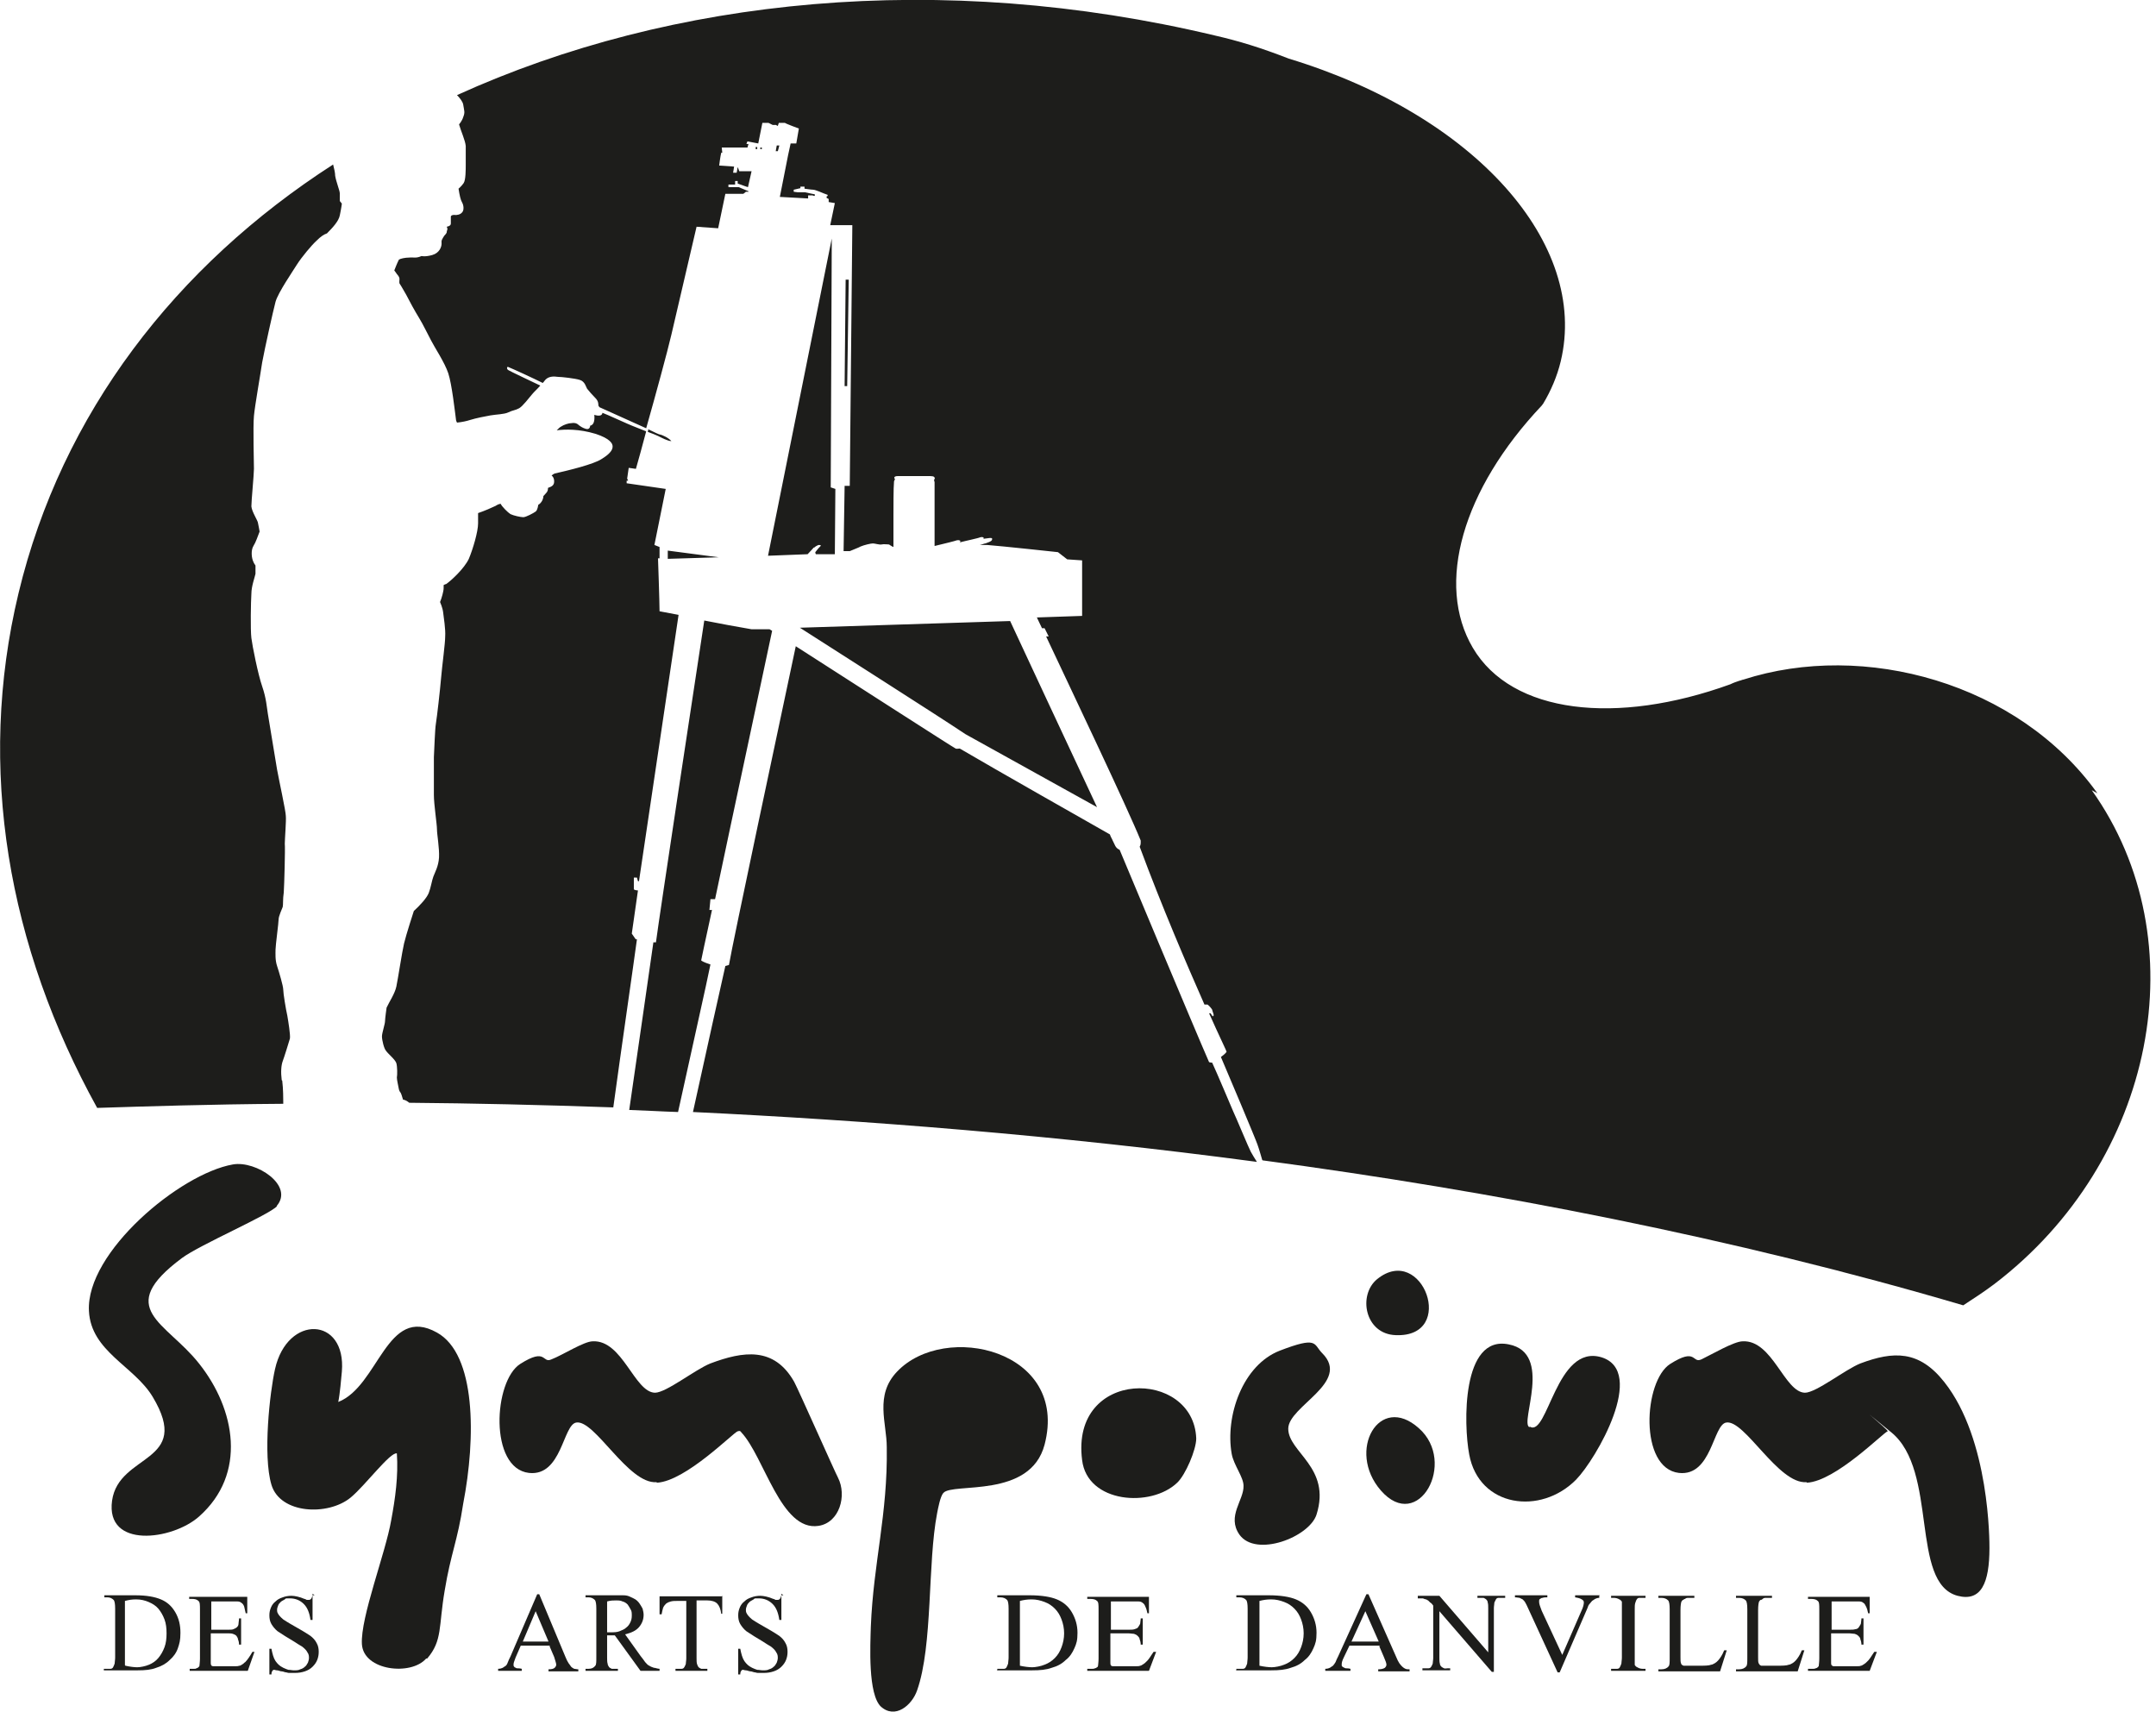
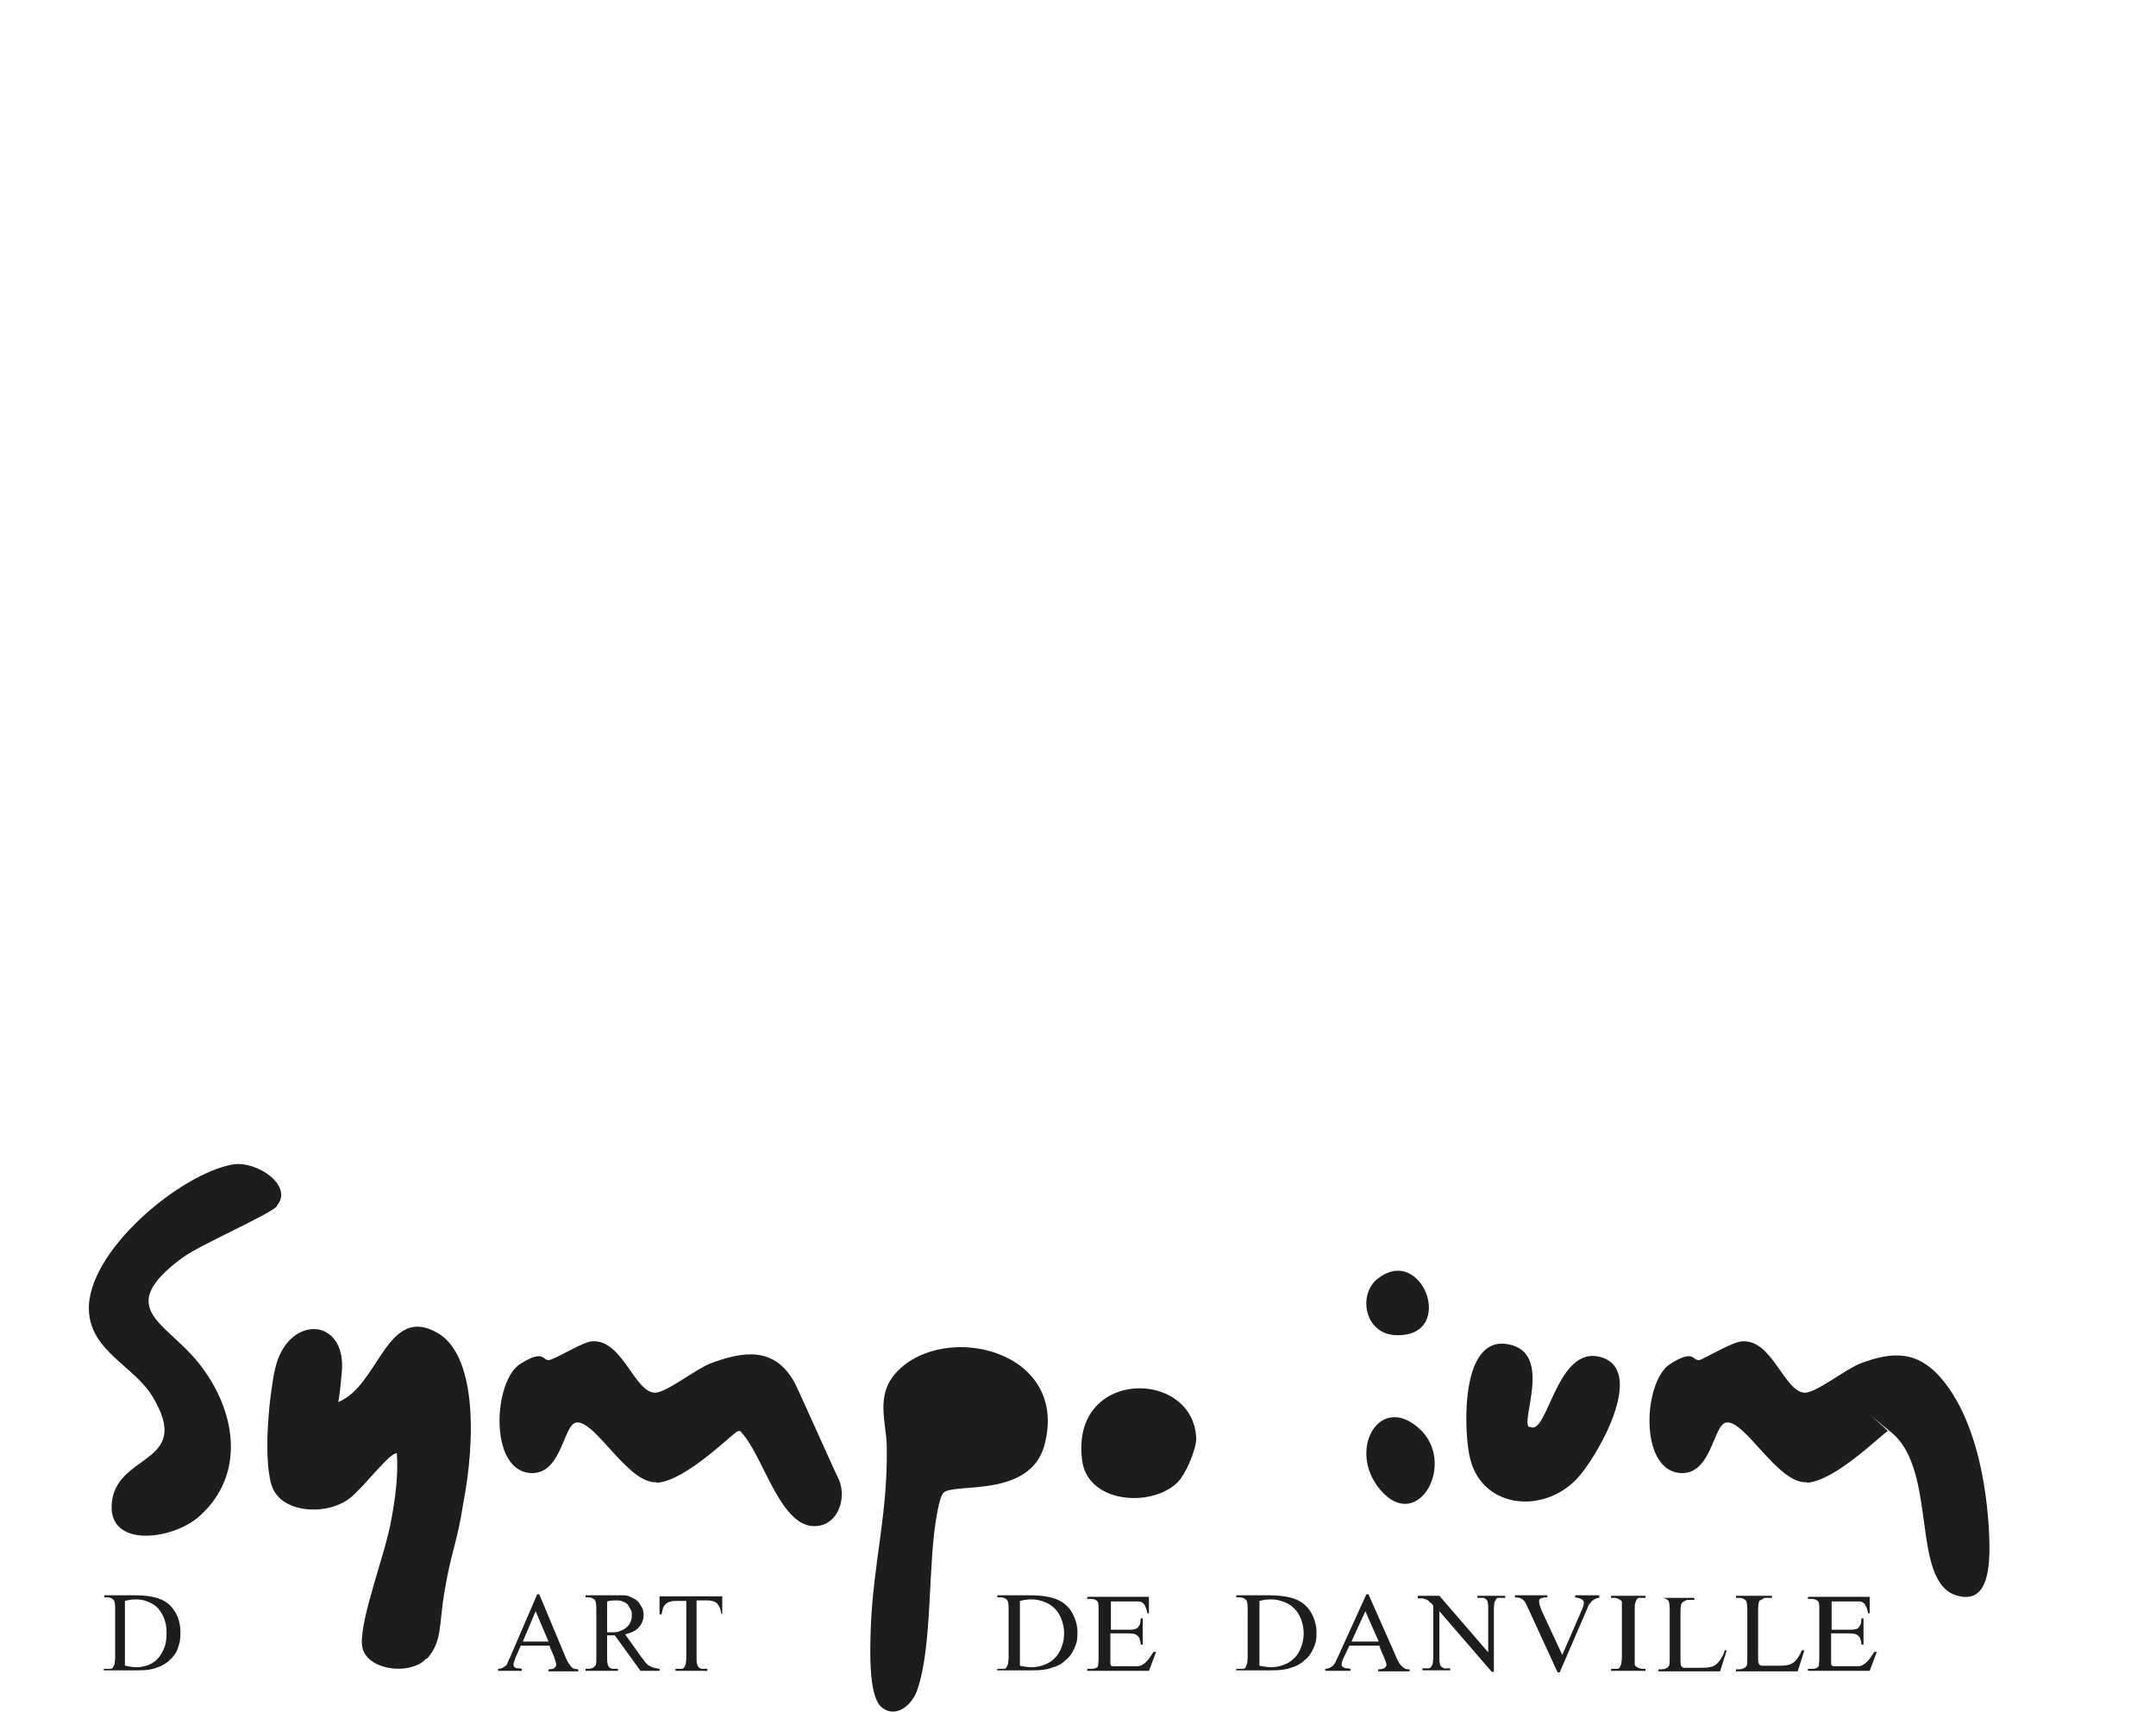
<svg xmlns="http://www.w3.org/2000/svg" id="Calque_1" viewBox="0 0 419.4 333">
  <defs>
    <style>      .st0 {        fill: #1d1d1b;      }    </style>
  </defs>
  <g>
    <path class="st0" d="M82.9,322.6c-2.9,3.4-12.2,2.4-12.5-2.8s4.6-17.7,5.7-24.1c.8-4.3,1.4-8.6,1.1-13-1.3-.3-6.1,6.2-9,8.6-4.4,3.6-13.7,3.2-15.4-2.5s-.3-18.1.7-22.5c2.4-10.7,13.9-10.2,13,.5-.1,1.2-.4,4.5-.7,5.9,7.9-3.1,9.4-19,19.2-13.5,7.6,4.2,7.6,20.4,5.1,33.3-1.1,7.3-2.4,9.6-3.6,16.9-1.2,7-.4,9.7-3.4,13.2Z" />
    <path class="st0" d="M351.4,288.3c-5.5.4-12-12.2-15.6-11.6-2.6.4-2.8,10.5-9.2,9.8-7.8-.9-6.9-17.9-1.7-21.2s4.2,0,6.1-.9,6.3-3.5,8-3.5c5.8-.3,8.1,9.9,12.1,10,2.2,0,7.8-4.5,10.8-5.7,6.4-2.4,11.4-2.6,16.3,3.6,8.9,11.2,8.8,31.3,8.8,32.3,0,6.8-1.6,10.5-6.2,9.3-9.3-2.5-3.7-24.3-12.9-31.8s-.3-.3-.7-.2c-.8.2-10.1,9.7-15.7,10Z" />
    <path class="st0" d="M127.7,288.3c-5.5.4-12-12.2-15.6-11.6-2.6.4-2.8,10.5-9.2,9.8-7.8-.9-6.9-17.9-1.7-21.2s4.2,0,6.1-.9c2.1-.8,6.3-3.5,8-3.5,5.8-.3,8.1,9.9,12.1,10,2.2,0,7.8-4.5,10.8-5.7,6.4-2.4,12.4-3.3,16.3,3.6.9,1.7,8,17.7,8.5,18.6,1.8,3.5.3,8.8-3.8,9.4-7.3,1.1-10.5-13.4-15-18.2-.2-.3-.3-.3-.7-.2-.8.2-10.1,9.7-15.7,10Z" />
    <path class="st0" d="M171.4,332c-2.6-2.4-2.1-12-2-15.6.5-12.5,3.3-21.8,3.1-34.9,0-4.7-2.4-10.1,2-14.7,9.3-9.8,33.5-4.2,28.7,14.2-2.8,10.6-17.9,7.3-19.7,9.4-.6.7-1,2.9-1.2,3.9-1.9,9.8-.8,25.7-3.9,34.5-1,2.9-4.3,5.7-7.1,3.1Z" />
    <path class="st0" d="M53.9,234.6c-1.5,1.7-15,7.5-18.5,10.1-13.3,9.9-3.1,12.4,3.3,20.5,7.1,8.9,9.4,21.5,0,29.8-5.2,4.6-18.2,6.3-16.9-3.1,1.3-9.3,15.7-7.2,7.9-20.2-3.6-6-12-8.8-12.4-16.7-.6-11.4,17.7-26.7,28-28.5,4.5-.8,12,4.1,8.5,8.1Z" />
    <path class="st0" d="M297.6,277.5c3.5,2.1,5.1-16.1,13.9-13.5,8.9,2.7-1,19.8-4.9,23.8-6.9,7-18.9,5.4-20.8-4.9-1.1-5.8-1.5-23.3,7.7-21.4,8.7,1.7,2.1,15.2,4,16.1Z" />
-     <path class="st0" d="M257.2,263.2c5.7,5.7-6.6,10.3-6.6,14.7,0,4.6,8.4,7.5,5.5,16.7-1.4,4.4-11.8,8.4-15,3.9-2.5-3.6.9-6.7.8-9.5,0-1.7-1.9-4-2.3-6.2-1.3-7.3,2.1-17.3,9.4-20.1s6.5-1.3,8.1.4Z" />
    <path class="st0" d="M229,288.4c-5.1,4.9-17.5,4-18.5-4.4-2.3-17.9,21.7-17.8,22.2-4.2,0,2.2-2.1,7.1-3.7,8.6Z" />
    <path class="st0" d="M276,277.8c7.5,6.6-.1,20.5-7.4,12.1-6.7-7.7-.3-19,7.4-12.1Z" />
    <path class="st0" d="M267.9,248.8c8.8-7.1,15.6,11.4,3.6,10.9-6-.2-7.4-7.8-3.6-10.9Z" />
  </g>
  <g>
    <path class="st0" d="M20.2,325v-.4h.6c.2,0,.5,0,.7,0,.2,0,.4-.1.5-.3.1-.2.2-.4.3-.7,0-.3.1-.7.1-1.2v-9.5c0-.9-.1-1.5-.3-1.7-.3-.3-.7-.5-1.2-.5h-.6v-.4h6c2.2,0,3.8.3,5,.8,1.2.5,2.1,1.3,2.8,2.5.7,1.2,1,2.5,1,4s-.2,2.1-.5,3c-.3.9-.9,1.7-1.6,2.3-.7.7-1.6,1.2-2.6,1.5-1,.4-2.2.5-3.6.5h-6.6ZM24.4,324c.9.2,1.7.3,2.3.3s1.6-.2,2.3-.5,1.3-.7,1.8-1.3c.5-.6.9-1.3,1.2-2.1.3-.8.4-1.7.4-2.7s-.1-1.9-.4-2.7-.7-1.5-1.2-2.1c-.5-.6-1.2-1-1.9-1.3-.7-.3-1.5-.5-2.4-.5s-1.4.1-2.2.3v12.5Z" />
-     <path class="st0" d="M41.1,311.2v5.8h3.2c.5,0,.9,0,1.1-.1s.5-.2.7-.4.3-.4.3-.7c0-.3.1-.6.1-1h.4v5.1h-.4c0-.4-.1-.8-.2-1,0-.3-.2-.5-.3-.7-.2-.2-.4-.3-.7-.4s-.7-.1-1.1-.1h-3.2v4.8c0,.4,0,.7,0,.9s0,.4.1.5c0,.1.2.2.4.2.2,0,.4,0,.7,0h2.5c.4,0,.8,0,1.1,0s.5,0,.8-.1c.2,0,.4-.2.6-.3.2-.1.3-.3.5-.4.4-.4.9-1.1,1.4-2h.4l-1.3,3.7h-11.3v-.4h.5c.1,0,.3,0,.4,0,.2,0,.3,0,.4-.1.1,0,.3-.1.4-.2s.2-.2.2-.3c0-.2.1-.7.1-1.4v-9.5c0-.9,0-1.5-.3-1.7-.3-.3-.7-.4-1.3-.4h-.5v-.4h11.3v3.2h-.3c-.1-.5-.2-.9-.3-1.3-.1-.3-.3-.6-.5-.7-.2-.2-.5-.3-.8-.3-.3,0-.7,0-1.2,0h-4Z" />
-     <path class="st0" d="M60.8,310v5.1h-.4c-.2-1.4-.6-2.4-1.3-3.1-.7-.7-1.6-1.1-2.7-1.1s-.7,0-1,.2-.6.3-.8.5c-.2.2-.4.4-.5.7-.1.3-.2.5-.2.8s0,.5.2.8c.1.2.4.6,1,1.1.9.6,1.8,1.1,2.5,1.5.7.4,1.6.9,2.8,1.7.5.4.9.8,1.2,1.4.3.5.4,1.1.4,1.7s-.1,1.1-.3,1.6c-.2.5-.5.9-.9,1.3-.4.4-.9.7-1.5.9-.6.2-1.2.3-1.9.3s-.8,0-1.2,0c0,0-.2,0-.5-.1-.3,0-.6-.2-.9-.2-.3,0-.6-.2-.9-.2-.3,0-.4-.1-.5-.1-.2,0-.3,0-.4.2-.1.1-.2.3-.2.7h-.4v-5h.4c.2,1,.4,1.8.8,2.4.2.3.4.5.6.7s.5.4.9.6.7.3,1,.4c.4,0,.7.1,1.1.1s.9,0,1.2-.2c.4-.1.7-.3.9-.5.3-.2.4-.5.6-.8.1-.3.2-.6.2-.9s0-.7-.3-1.1c-.2-.4-.5-.7-1-1.1-.5-.3-1-.6-1.6-1-1.2-.7-2.3-1.4-3.2-2-.5-.4-.9-.9-1.2-1.4-.3-.5-.4-1.1-.4-1.7s.1-1,.3-1.5c.2-.5.5-.9.9-1.2.4-.4.8-.6,1.4-.8.5-.2,1.1-.3,1.7-.3s1.6.2,2.5.6c.2,0,.4.2.5.2s.3,0,.3,0c.2,0,.3,0,.5-.2.1-.1.2-.3.3-.7h.4Z" />
    <path class="st0" d="M107,320.1h-5.7l-1,2.3c-.2.6-.4,1-.4,1.3s0,.2,0,.3c0,0,.1.2.2.3.1,0,.3.2.5.2s.5,0,.9.1v.4h-4.6v-.4c.4,0,.7-.1.9-.2.2-.1.4-.3.6-.4.2-.2.3-.4.4-.7.1-.3.3-.7.5-1.1l5.2-12.1h.4l5.1,12.2c.2.5.4.9.6,1.2.2.3.4.5.5.7.2.2.4.3.6.4.2,0,.5.1.8.1v.4h-5.8v-.4c.6,0,1-.1,1.2-.3s.3-.4.3-.6c0-.3-.2-.8-.4-1.5l-.9-2.1ZM106.7,319.3l-2.5-5.9-2.5,5.9h5Z" />
    <path class="st0" d="M128.5,325h-3.9l-5-6.9c-.2,0-.3,0-.5,0-.1,0-.3,0-.4,0s-.2,0-.3,0c-.1,0-.2,0-.3,0v4.3c0,.5,0,.9.1,1.2,0,.3.2.5.3.7.1.1.3.2.5.3.2,0,.4,0,.6,0h.6v.4h-6.3v-.4h.6c.6,0,1-.2,1.3-.6.2-.2.2-.8.2-1.6v-9.5c0-.9-.1-1.5-.3-1.7-.3-.3-.7-.5-1.2-.5h-.6v-.4h5.3c.8,0,1.5,0,2,0,.6,0,1,.1,1.4.3s.7.3,1,.5.6.5.8.8c.2.3.4.6.6,1,.1.4.2.8.2,1.2,0,.9-.3,1.7-.9,2.4s-1.5,1.1-2.7,1.4l3,4.2c.4.5.7.9.9,1.2.3.3.5.6.8.7.3.2.6.3.9.4.3,0,.7.2,1.1.2v.4ZM118.1,317.5c.1,0,.3,0,.4,0,.1,0,.2,0,.2,0,.7,0,1.3,0,1.8-.2.5-.2,1-.4,1.3-.7.4-.3.6-.6.8-1,.2-.4.3-.8.3-1.3s0-.9-.2-1.2c-.2-.4-.4-.7-.6-1-.3-.3-.6-.5-1-.6-.4-.2-.8-.2-1.3-.2s-1,0-1.7.2v6.1Z" />
    <path class="st0" d="M140.5,310.4v3.5h-.2c-.1-.9-.4-1.6-.8-2-.4-.4-1.1-.6-1.9-.6h-2.1v11.2c0,.5,0,.9.1,1.2s.2.5.3.6c.1.1.3.2.5.3.2,0,.4,0,.7,0h.5v.4h-6.2v-.4h.5c.3,0,.5,0,.7,0s.4-.1.5-.3c.1-.1.2-.4.3-.6,0-.3.1-.7.1-1.1v-11.2h-1.8c-.4,0-.8,0-1.2.1s-.6.2-.9.4c-.2.2-.4.4-.6.8-.1.3-.2.8-.3,1.3h-.4v-3.5h12.1Z" />
-     <path class="st0" d="M152,310v5.1h-.4c-.2-1.4-.6-2.4-1.3-3.1-.7-.7-1.6-1.1-2.7-1.1s-.7,0-1,.2-.6.3-.8.5c-.2.2-.4.4-.5.7-.1.3-.2.5-.2.8s0,.5.2.8c.1.2.4.6,1,1.1.9.6,1.8,1.1,2.5,1.5.7.4,1.6.9,2.8,1.7.5.4.9.8,1.2,1.4.3.5.4,1.1.4,1.7s-.1,1.1-.3,1.6c-.2.5-.5.9-.9,1.3-.4.4-.9.7-1.5.9-.6.2-1.2.3-1.9.3s-.8,0-1.2,0c0,0-.2,0-.5-.1-.3,0-.6-.2-.9-.2-.3,0-.6-.2-.9-.2-.3,0-.4-.1-.5-.1-.2,0-.3,0-.4.2-.1.1-.2.3-.2.7h-.4v-5h.4c.2,1,.4,1.8.8,2.4.2.3.4.5.6.7s.5.4.9.6.7.3,1,.4c.4,0,.7.1,1.1.1s.9,0,1.2-.2c.4-.1.7-.3.9-.5.3-.2.4-.5.6-.8.1-.3.2-.6.2-.9s0-.7-.3-1.1c-.2-.4-.5-.7-1-1.1-.5-.3-1-.6-1.6-1-1.2-.7-2.3-1.4-3.2-2-.5-.4-.9-.9-1.2-1.4-.3-.5-.4-1.1-.4-1.7s.1-1,.3-1.5c.2-.5.5-.9.9-1.2.4-.4.8-.6,1.4-.8.5-.2,1.1-.3,1.7-.3s1.6.2,2.5.6c.2,0,.4.2.5.2s.3,0,.3,0c.2,0,.3,0,.5-.2.1-.1.2-.3.3-.7h.4Z" />
    <path class="st0" d="M194,325v-.4h.6c.3,0,.5,0,.7,0,.2,0,.4-.1.5-.3.1-.2.2-.4.3-.7,0-.3.1-.7.1-1.2v-9.5c0-.9-.1-1.5-.3-1.7-.3-.3-.7-.5-1.3-.5h-.6v-.4h6.3c2.3,0,4.1.3,5.3.8,1.2.5,2.2,1.3,2.9,2.5.7,1.2,1.1,2.5,1.1,4s-.2,2.1-.6,3c-.4.9-.9,1.7-1.7,2.3-.7.7-1.6,1.2-2.7,1.5-1.1.4-2.3.5-3.8.5h-6.9ZM198.4,324c.9.2,1.8.3,2.4.3s1.7-.2,2.4-.5c.8-.3,1.4-.7,2-1.3.6-.6,1-1.3,1.3-2.1.3-.8.5-1.7.5-2.7s-.2-1.9-.5-2.7c-.3-.8-.7-1.5-1.3-2.1-.6-.6-1.2-1-2-1.3-.8-.3-1.6-.5-2.5-.5s-1.5.1-2.3.3v12.5Z" />
    <path class="st0" d="M216.1,311.2v5.8h3.4c.5,0,.9,0,1.2-.1s.6-.2.7-.4.3-.4.4-.7c0-.3.1-.6.1-1h.4v5.1h-.4c0-.4-.1-.8-.2-1,0-.3-.2-.5-.4-.7-.2-.2-.4-.3-.7-.4-.3,0-.7-.1-1.2-.1h-3.4v4.8c0,.4,0,.7,0,.9s0,.4.1.5c0,.1.2.2.4.2.2,0,.4,0,.8,0h2.6c.4,0,.8,0,1.1,0s.6,0,.8-.1c.2,0,.4-.2.6-.3.2-.1.4-.3.5-.4.5-.4.9-1.1,1.5-2h.5l-1.4,3.7h-12v-.4h.5c.1,0,.3,0,.5,0s.3,0,.5-.1c.1,0,.3-.1.4-.2.1,0,.2-.2.2-.3,0-.2.1-.7.1-1.4v-9.5c0-.9,0-1.5-.3-1.7-.3-.3-.7-.4-1.4-.4h-.5v-.4h12v3.2h-.3c-.1-.5-.2-.9-.4-1.3-.1-.3-.3-.6-.5-.7-.2-.2-.5-.3-.8-.3-.3,0-.8,0-1.3,0h-4.3Z" />
    <path class="st0" d="M240.5,325v-.4h.6c.3,0,.5,0,.7,0,.2,0,.4-.1.5-.3.1-.2.2-.4.3-.7,0-.3.1-.7.1-1.2v-9.5c0-.9-.1-1.5-.3-1.7-.3-.3-.7-.5-1.3-.5h-.6v-.4h6.3c2.3,0,4.1.3,5.3.8,1.2.5,2.2,1.3,2.9,2.5.7,1.2,1.1,2.5,1.1,4s-.2,2.1-.6,3c-.4.9-.9,1.7-1.7,2.3-.7.7-1.6,1.2-2.7,1.5-1.1.4-2.3.5-3.8.5h-6.9ZM245,324c.9.2,1.8.3,2.4.3s1.7-.2,2.4-.5c.8-.3,1.4-.7,2-1.3.6-.6,1-1.3,1.3-2.1.3-.8.5-1.7.5-2.7s-.2-1.9-.5-2.7c-.3-.8-.7-1.5-1.3-2.1-.6-.6-1.2-1-2-1.3-.8-.3-1.6-.5-2.5-.5s-1.5.1-2.3.3v12.5Z" />
    <path class="st0" d="M268.5,320.1h-6l-1.1,2.3c-.3.6-.4,1-.4,1.3s0,.2,0,.3c0,0,.1.2.3.3.1,0,.3.2.5.2s.5,0,.9.1v.4h-4.9v-.4c.4,0,.7-.1.9-.2.2-.1.4-.3.6-.4.2-.2.3-.4.5-.7.1-.3.3-.7.5-1.1l5.5-12.1h.4l5.4,12.2c.2.5.4.9.6,1.2s.4.5.6.7c.2.2.4.3.6.4s.5.1.8.1v.4h-6.1v-.4c.6,0,1-.1,1.3-.3.2-.2.3-.4.3-.6,0-.3-.2-.8-.5-1.5l-.9-2.1ZM268.2,319.3l-2.6-5.9-2.7,5.9h5.3Z" />
    <path class="st0" d="M275.8,310.4h4.2l9.5,11v-8.5c0-.5,0-.9-.1-1.2,0-.3-.2-.5-.3-.6s-.3-.2-.5-.3c-.2,0-.4,0-.7,0h-.5v-.4h5.4v.4h-.6c-.3,0-.5,0-.7,0-.2,0-.4.1-.5.3-.1.2-.2.4-.3.6,0,.3-.1.7-.1,1.1v12.4h-.4l-10.2-11.8v9c0,.5,0,.9.1,1.2,0,.3.2.5.3.6s.3.2.5.3.4,0,.7,0h.5v.4h-5.4v-.4h.5c.3,0,.5,0,.7,0,.2,0,.4-.1.5-.3.1-.1.2-.4.3-.6,0-.3.1-.7.1-1.1v-10.2c-.2-.3-.4-.5-.6-.6-.2-.2-.3-.3-.4-.4-.1,0-.3-.2-.4-.2s-.4-.1-.6-.2c-.2,0-.6,0-1,0v-.4Z" />
    <path class="st0" d="M311.1,310.4v.4c-.3,0-.6.1-.8.2-.2.1-.4.3-.6.4-.2.2-.3.4-.5.6s-.3.5-.4.8l-5.4,12.5h-.4l-5.8-12.6c-.2-.4-.3-.7-.5-1-.1-.2-.3-.4-.5-.6-.2-.1-.4-.2-.6-.3-.2,0-.5-.1-.9-.1v-.4h6.3v.4c-.4,0-.7,0-.9.1-.2,0-.4.1-.5.2-.1,0-.2.2-.2.3,0,.1,0,.2,0,.3,0,.4.2.9.5,1.7l4,8.6,3.7-8.5c.4-.8.5-1.4.5-1.7s-.1-.4-.4-.6c-.3-.2-.7-.3-1.3-.4v-.4h4.8Z" />
    <path class="st0" d="M320.1,324.6v.4h-6.7v-.4h.5c.3,0,.5,0,.7,0,.2,0,.4-.1.5-.3s.2-.4.3-.7c0-.3.1-.7.1-1.2v-9.5c0-.3,0-.6,0-.8,0-.2,0-.4,0-.5,0-.1-.1-.2-.2-.3,0,0-.2-.2-.3-.2-.3-.2-.7-.3-1.1-.3h-.5v-.4h6.7v.4h-.5c-.3,0-.5,0-.7,0s-.4.1-.5.3c-.1.1-.2.4-.3.7s-.1.7-.1,1.2v9.5c0,.3,0,.6,0,.8,0,.2,0,.4,0,.5,0,.1.1.2.2.3,0,0,.2.2.3.2.3.2.7.3,1,.3h.5Z" />
-     <path class="st0" d="M335.5,321h.4c0,0-1.3,4.1-1.3,4.1h-12v-.4h.6c.6,0,1.1-.2,1.4-.6.2-.2.2-.8.2-1.6v-9.5c0-.9-.1-1.5-.3-1.7-.3-.3-.7-.5-1.3-.5h-.6v-.4h7v.4c-.4,0-.8,0-1.1,0-.3,0-.5,0-.7.2-.2,0-.3.2-.4.2s-.2.2-.3.3c-.1.2-.2.8-.2,1.7v9.2c0,.5,0,.9.1,1.1,0,.2.2.4.5.5.2,0,.8,0,1.8,0h1.1c1.2,0,2,0,2.5-.2.2,0,.5-.2.7-.3.2-.1.4-.3.6-.5.2-.2.4-.5.6-.8.2-.3.4-.7.6-1.2Z" />
+     <path class="st0" d="M335.5,321h.4c0,0-1.3,4.1-1.3,4.1h-12v-.4h.6c.6,0,1.1-.2,1.4-.6.2-.2.2-.8.2-1.6v-9.5c0-.9-.1-1.5-.3-1.7-.3-.3-.7-.5-1.3-.5h-.6h7v.4c-.4,0-.8,0-1.1,0-.3,0-.5,0-.7.2-.2,0-.3.2-.4.2s-.2.2-.3.3c-.1.2-.2.8-.2,1.7v9.2c0,.5,0,.9.1,1.1,0,.2.2.4.5.5.2,0,.8,0,1.8,0h1.1c1.2,0,2,0,2.5-.2.2,0,.5-.2.7-.3.2-.1.4-.3.6-.5.2-.2.4-.5.6-.8.2-.3.4-.7.6-1.2Z" />
    <path class="st0" d="M350.6,321h.4c0,0-1.3,4.1-1.3,4.1h-12v-.4h.6c.6,0,1.1-.2,1.4-.6.2-.2.2-.8.2-1.6v-9.5c0-.9-.1-1.5-.3-1.7-.3-.3-.7-.5-1.3-.5h-.6v-.4h7v.4c-.4,0-.8,0-1.1,0-.3,0-.5,0-.7.2s-.3.2-.4.2-.2.2-.3.3c-.1.2-.2.8-.2,1.7v9.2c0,.5,0,.9.1,1.1s.2.4.5.5c.2,0,.8,0,1.8,0h1.1c1.2,0,2,0,2.5-.2.2,0,.5-.2.7-.3s.4-.3.6-.5c.2-.2.4-.5.6-.8.2-.3.4-.7.6-1.2Z" />
    <path class="st0" d="M356.3,311.2v5.8h3.4c.5,0,.9,0,1.2-.1.3,0,.6-.2.7-.4s.3-.4.4-.7c0-.3.1-.6.1-1h.4v5.1h-.4c0-.4-.1-.8-.2-1,0-.3-.2-.5-.4-.7s-.4-.3-.7-.4c-.3,0-.7-.1-1.2-.1h-3.4v4.8c0,.4,0,.7,0,.9,0,.2,0,.4.1.5s.2.2.4.2c.2,0,.4,0,.8,0h2.6c.4,0,.8,0,1.1,0,.3,0,.6,0,.8-.1.2,0,.4-.2.6-.3.2-.1.4-.3.5-.4.5-.4.9-1.1,1.5-2h.5l-1.4,3.7h-12v-.4h.5c.1,0,.3,0,.5,0,.2,0,.3,0,.5-.1.1,0,.3-.1.4-.2s.2-.2.2-.3c0-.2.1-.7.1-1.4v-9.5c0-.9,0-1.5-.3-1.7-.3-.3-.7-.4-1.4-.4h-.5v-.4h12v3.2h-.3c-.1-.5-.2-.9-.4-1.3s-.3-.6-.5-.7c-.2-.2-.5-.3-.8-.3-.3,0-.8,0-1.3,0h-4.3Z" />
  </g>
-   <path class="st0" d="M129.9,108.7l9.9-.3-9.9-1.3v1.6ZM239.9,216.2c-.3-.7-3.3-7.8-4.1-9.5-.3,0-.6-.1-.6-.1-2.6-5.9-17.4-41.3-17.4-41.3-.9-.4-.9-1-1.4-1.9,0-.1-.3-.5-.5-1.1-5.1-2.9-21.7-12.3-29.2-16.7-.3,0-.6.1-.8,0-.3-.1-20.5-13.1-31.1-19.9-3.2,15.1-12.3,57.8-13,62,0,0-.3.1-.7.2-.6,2.6-3.8,17-6.3,28.4,33.4,1.6,70.8,4.5,109.7,9.7-.5-.8-1-1.6-1.2-2-.3-.5-3-7-3.4-7.8ZM124.3,172.8v-.6c0,0,0,0,0,0v.6ZM136.4,186.8s.8-3.9,2.1-9.8h-.5s.2-2.1.2-2.1h.9c3.4-16.2,9.3-43.6,11.1-52.2-.2-.1-.3-.2-.5-.3h-3.5c-2.9-.5-6.2-1.1-9.2-1.7-1.2,7.8-8.9,58.6-9.4,62.6h-.5c-.6,4.3-3.2,22.2-4.7,32.6,3.1.1,6.3.3,9.5.4,2.4-11,5.7-25.6,6.3-28.7-.6-.2-1.2-.4-1.7-.7ZM123.8,182.9l-.9-1.3,1.2-8.4c0,0-.5,0-.8-.2,0-.3,0-1.5,0-2.3h.6c0,0,.2.7.2.7h.2s7.7-51.8,7.7-51.8c-2.2-.4-3.7-.7-3.7-.7,0-1.8-.3-10.3-.3-10.3h.3v-2.2l-1-.4s.9-4.4,2.2-10.9l-7.6-1.1v-.5c0,0,.3,0,.3,0l-.2-.4.3-2.1,1.4.2c.5-1.7,1.2-4.3,2-7.3-1.2-.5-2.6-1-3.7-1.5-1.2-.5-3.5-1.6-4.8-2.1,0,0,0,0,0,0-.1.7-.9.6-1.6.4,0,0,.3,1.9-.8,2.1,0,0,0,.9-.9.6-.6-.2-.9-.4-1.3-.7-.4-.4-.9-.5-1.4-.4-.6,0-1.5.3-2.1.7-.2.1-.5.4-.8.7,1.6-.2,4.3-.3,7.6.7,5.4,1.8,2.9,3.8,1.1,4.9-1.5,1-6.4,2.2-9.1,2.8-.2.1-.4.2-.6.4.3.2.5.6.5,1.1,0,.7-.3,1-1.2,1.3,0,.8-.3.9-.9,1.6,0,.5-.3,1.3-1,1.7,0,0-.1,1-.5,1.3-.4.3-1.9,1.1-2.4,1.1s-1.9-.3-2.5-.6c-.5-.3-1.7-1.5-1.9-2-.3,0-.7.2-1,.4-.6.3-2.2,1-3.4,1.4,0,.6,0,1.3,0,2,0,1.6-1,5-1.8,6.9-.9,1.9-3.4,4.2-4.4,4.9-.1,0-.3.1-.5.2v.6c0,.6-.4,2-.7,2.7,0,0,.5,1.1.6,2,.1.9.5,3.3.4,4.7,0,1.4-.6,5.7-.8,8.1-.2,2.4-.8,7.6-1,8.8-.2,1.2-.3,4.8-.4,6.6,0,1.7,0,5.4,0,7.3,0,1.9.6,5.7.6,6.7s.5,3.7.4,5.5c-.1,1.7-.8,2.9-1.1,3.7-.3.8-.5,2.2-.9,3.2-.4,1-1.7,2.4-2.9,3.5,0,0-1.5,4.6-1.9,6.3-.4,1.7-1.2,7-1.5,8.4-.3,1.4-1.4,3-1.9,4.1,0,0-.3,2.1-.3,2.6,0,.6-.6,2.3-.6,3,0,.7.4,2.4.8,2.8.3.5,1.8,1.7,2,2.4.2.7.2,2.3.1,2.8,0,.5.3,1.7.4,2.3,0,0,.1.4.3.6.1.1.3.7.5,1.4.4,0,1,.4,1.2.6,12.2.1,25.5.4,39.7.9,1.4-10.3,4-28.2,4.6-32.7h-.4ZM106,93.7h0c0,0,0,0,0,0,0,0,0,0,0,0ZM54.8,210.1c-.2-1.6-.1-2.9.2-3.7.3-.8,1.2-3.7,1.4-4.4.1-.8-.3-3.2-.5-4.4-.3-1.3-.8-4.4-.8-5.1s-.8-3.4-1.2-4.6c-.4-1.2-.3-2.4-.3-3.2,0-.8.6-5.2.6-5.9,0-.6.7-2.1.8-2.4.1-.4,0-1.5.2-2.8.1-1.4.3-8.6.2-9.5,0-.9.3-4.5.2-5.4,0-.9-1.3-6.8-1.7-9-.4-2.3-1.6-9.8-1.8-10.9-.2-1.2-.3-3-1.1-5.3-.8-2.3-1.9-7.8-2.1-9.4-.2-1.6-.1-7.1,0-8.6,0-1.5.7-3.3.8-3.9,0-.4,0-1,0-1.6-.1-.2-.3-.4-.4-.7-.4-.8-.5-2.3,0-3.1.5-.8.8-1.8,1.2-2.8,0,0-.2-1.2-.3-1.6,0-.5-1.2-2.2-1.3-3.3,0-1.1.5-6.2.5-7.3s-.2-8.2,0-10.3c.2-2.1,1.2-7.7,1.6-10.4.5-2.7,2.1-9.9,2.6-11.8.5-1.8,3.4-6,4.2-7.3.9-1.4,2.8-3.7,3.8-4.6.8-.8,1.4-1.2,2-1.4,1.1-1.1,2.3-2.4,2.5-3.5.3-1.4.4-2.3.4-2.3l-.4-.5c0-.6,0-1.1,0-1.5,0-.5-.7-2.2-.9-3.4,0-.6-.2-1.4-.4-2.2C34.2,51.7,12,80.4,3.6,115.4c-8.2,34.1-2,68.8,15.3,100.1,9.5-.3,21.7-.7,36.2-.8,0-.2,0-.4,0-.4,0-.5,0-2.5-.2-4.1ZM146.9,29h.4v-.4h-.3v.4ZM158.4,106.5c.3-.3.8-.5.9-.5.2,0,.4.1.4.1-.1.2-.4.4-.7.8-.3.4-.4.5-.4.5,0,.1,0,.2.1.4h3.7c0-.1.1-12.7.1-12.7l-.9-.3.2-48.4-12.4,61.7,7.7-.3c.6-.6,1.1-1.2,1.2-1.3ZM408,154.3c-15.4-21.5-45.4-29.7-68.9-22.1h0c-.2,0-.5.2-.7.2-.6.2-1.2.4-1.8.7-22.1,8-42.5,5.8-50.1-7.1-7.3-12.4-2-30.8,13.4-47.1l.3-.4c1.5-2.5,2.7-5.3,3.4-8.2,5.5-22.9-16.7-47.9-52.9-58.9-5.4-2.1-9.6-3.4-14.4-4.5C183-5.8,130.7-.5,88.9,18.5c.6.6,1.1,1.3,1.2,1.8.2,1.3.4,1.5,0,2.5-.2.7-.8,1.4-.8,1.4.4,1.4,1.2,3.1,1.3,4.2,0,1.2,0,2.6,0,3.6,0,1,0,3-.4,3.6-.4.6-1,1.1-1,1.1.2,1.3.4,2.2.7,2.7.3.5.4,1.5,0,1.9-.3.4-1,.6-1.5.5q-.6,0-.7.3c0,.4,0,.9,0,1.4s-.8.6-.8.6c.3.6,0,.6,0,1.1-.2.5-.3.3-.7,1-.4.7-.3.6-.3,1.2s-.4,1.8-1.8,2.2c-1.4.4-2.1.2-2.1.2-1.1.5-1.6.2-2.4.3-.8,0-1.7.2-2,.4-.4.8-.7,1.6-.9,2.1.2.3.4.5.5.7.8.9.4,1,.5,1.8,0,0,.7,1.1,1.3,2.2.6,1.2,1.7,3.2,2.5,4.5.8,1.3,1.8,3.4,2.4,4.5.6,1.2,2.6,4.2,3.3,6.3.7,2.1,1.3,7.5,1.5,9,0,.2.1.4.2.6,1-.1,1.9-.3,2.5-.5,1.3-.4,2.9-.7,4-.9,1.1-.2,2.7-.2,3.5-.6.8-.4,1.4-.4,2.1-.8.7-.4,1.9-2,2.5-2.7.4-.5,1-1,1.6-1.7-2.1-1-5.9-2.8-6.2-3-.4-.2-.3-.8,0-.6,1,.4,4.9,2.2,6.7,3.1,0-.1.2-.2.3-.4.7-1,1.9-.9,2.6-.8.7,0,3.4.3,4.3.6,1,.3,1.2,1.4,1.4,1.7.3.4,1.1,1.3,1.6,1.8.6.6.6,1.1.6,1.5,0,0,.1.1.2.3,1.8.8,6.4,2.9,9.1,4.1,1.9-6.7,4.1-14.8,4.9-18.2,1.2-5.1,4.9-21,4.9-21l4.2.3,1.4-6.7h3.5l.5-.4h.5c0-.1,0-.1,0-.1l-1.9-.8h-2c0,0,0-.5,0-.5h1.3c0-.1,0-.7,0-.7h.5s0,.2,0,.5c.1,0,1.3.5,2,.7l.7-3.1h-2.4c0-.1-.3-.8-.3-.8l-.2,1.1h-.7c0,.1.2-1.2.2-1.2l-2.9-.2s.2-1.7.4-2.5h.2c0-.1-.1-1-.1-1h5l.2-.7h-.4c0-.1.2-.5.2-.5l2.1.4.8-4h1.2l.8.4h.5c0-.1.5.2.5.2l.2-.6h1.2c0,.1,2.7,1.1,2.7,1.1l-.5,2.9h-1.1s-.5,2.3-.5,2.3h0s-1.6,8.1-1.6,8.1l5.5.3v-.6c.1,0,.5,0,.5,0h.4c0,.1.4.1.4.1v-.3c-.1,0-1.9-.4-1.9-.4h-1.4c0,0-.8-.1-.8-.1v-.4c0,0,1.3-.3,1.3-.3v-.3c.1,0,.8,0,.8,0v.4c.1,0,1.3.2,1.7.2.4,0,2,.7,2,.7l.8.3v.2c0,0-.2.1-.2.1v.3c0,0,.4.2.4.2v.6l1.2.2-.9,4.3h.7s3.6,0,3.6,0l-.5,50.7h-1c0,0-.2,12.7-.2,12.7h1.2c.9-.4,1.8-.7,2.1-.9.7-.3,2-.6,2.4-.6s1.3.3,1.7.2c.4-.1,1.1,0,1.4,0,.1,0,.4.3.9.5,0-2.4,0-5.7,0-6.3,0-1,0-5.5.1-6.2,0-.3,0-.3.2-.7-.2-.2-.3-.6.6-.6s5.1,0,5.8,0,1.2,0,1.3.3c.1.2,0,.3-.1.4,0,0,0,.2.1.5,0,.2,0,7.9,0,12.4,2.1-.5,4.1-1,4.3-1.1.3-.1,1,0,.6.4,1.1-.3,3.6-.8,4-1,.4-.1.8,0,.6.3.9-.1,1.7-.3,1.7,0s-.1.5-1.3.9c-.2,0-.6.2-1.1.3h1.4c2.7.2,13.8,1.4,13.8,1.4l1.8,1.4,2.9.2v10.8c.1,0-8.8.3-8.8.3.2.5.6,1.2,1,2.1h.5s.8,1.6.8,1.6h-.5c4.7,10,15.9,33.5,18.4,39.7,0,.7,0,.8-.2,1.2,4.3,11.6,9.2,23,12.6,30.7.3,0,.5,0,.6,0,.3.2.8.8.9,1,0,.2.3.8.3,1.1-.2.2-.2.2-.2.2-.3-.4-.4-.6-.4-.6,0,0-.2,0-.3,0,2,4.5,3.4,7.3,3.4,7.5-.3.4-.7.7-1.1,1,1,2.3,6.9,16.3,7.1,17,.3.8.9,2.9.9,2.9,0,0,0,.1.1.2,44.8,6,91.5,15,136.3,28.2,2-1.3,4-2.6,6-4.1,31.4-23.9,39.8-66.9,19-96.1ZM155.6,122.1s0,0,0,0c5.6,3.6,27.3,17.4,32.2,20.7,0,0,0,0,0,0l25.6,14.2c-5.1-10.9-15.1-32.3-16.9-36.2l-40.9,1.3ZM151.5,28.3h-.4s-.2,1.1-.2,1.1h.4c0,.1.3-1.1.3-1.1ZM165.2,54.4h-.7l-.2,20.7h.5l.3-20.7ZM147.8,29h.4v-.3c0,0-.3,0-.3,0v.3ZM128,84.8c.6.3,1.9,1,2.6,1-.5-.6-1.7-1.2-2.3-1.3-.1,0-1-.4-2.2-1,0,.2,0,.3-.1.5.8.3,1.6.6,2,.8Z" />
</svg>